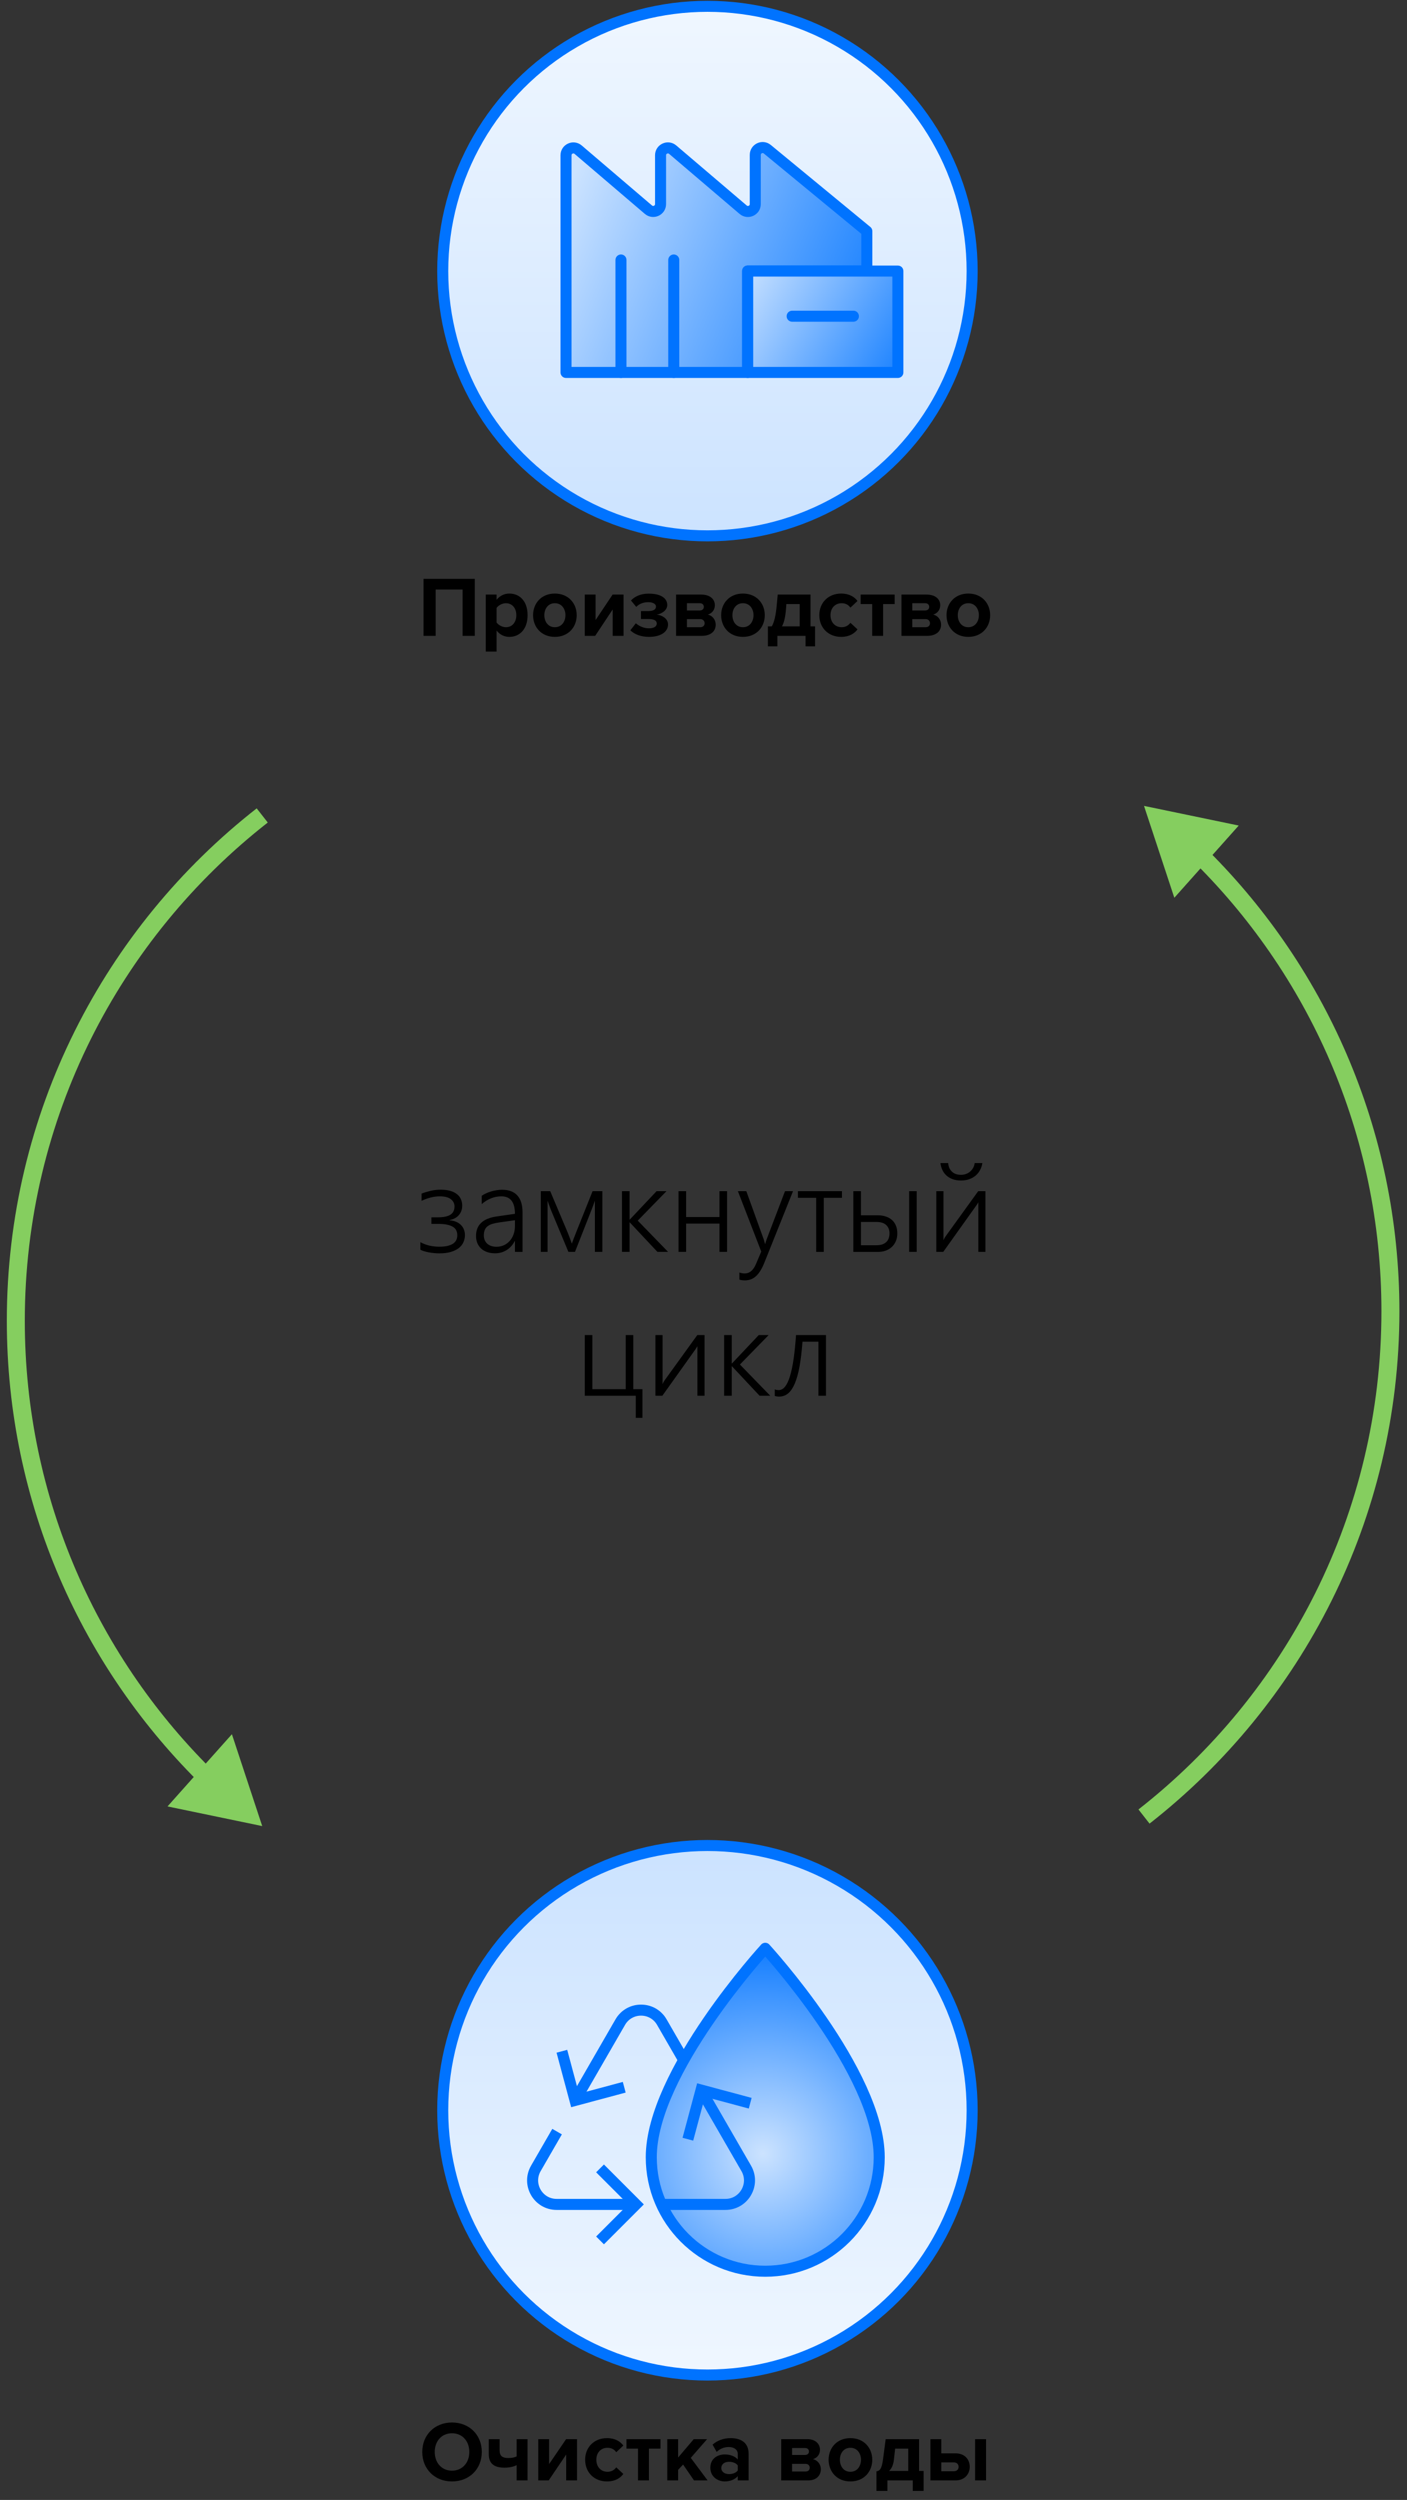
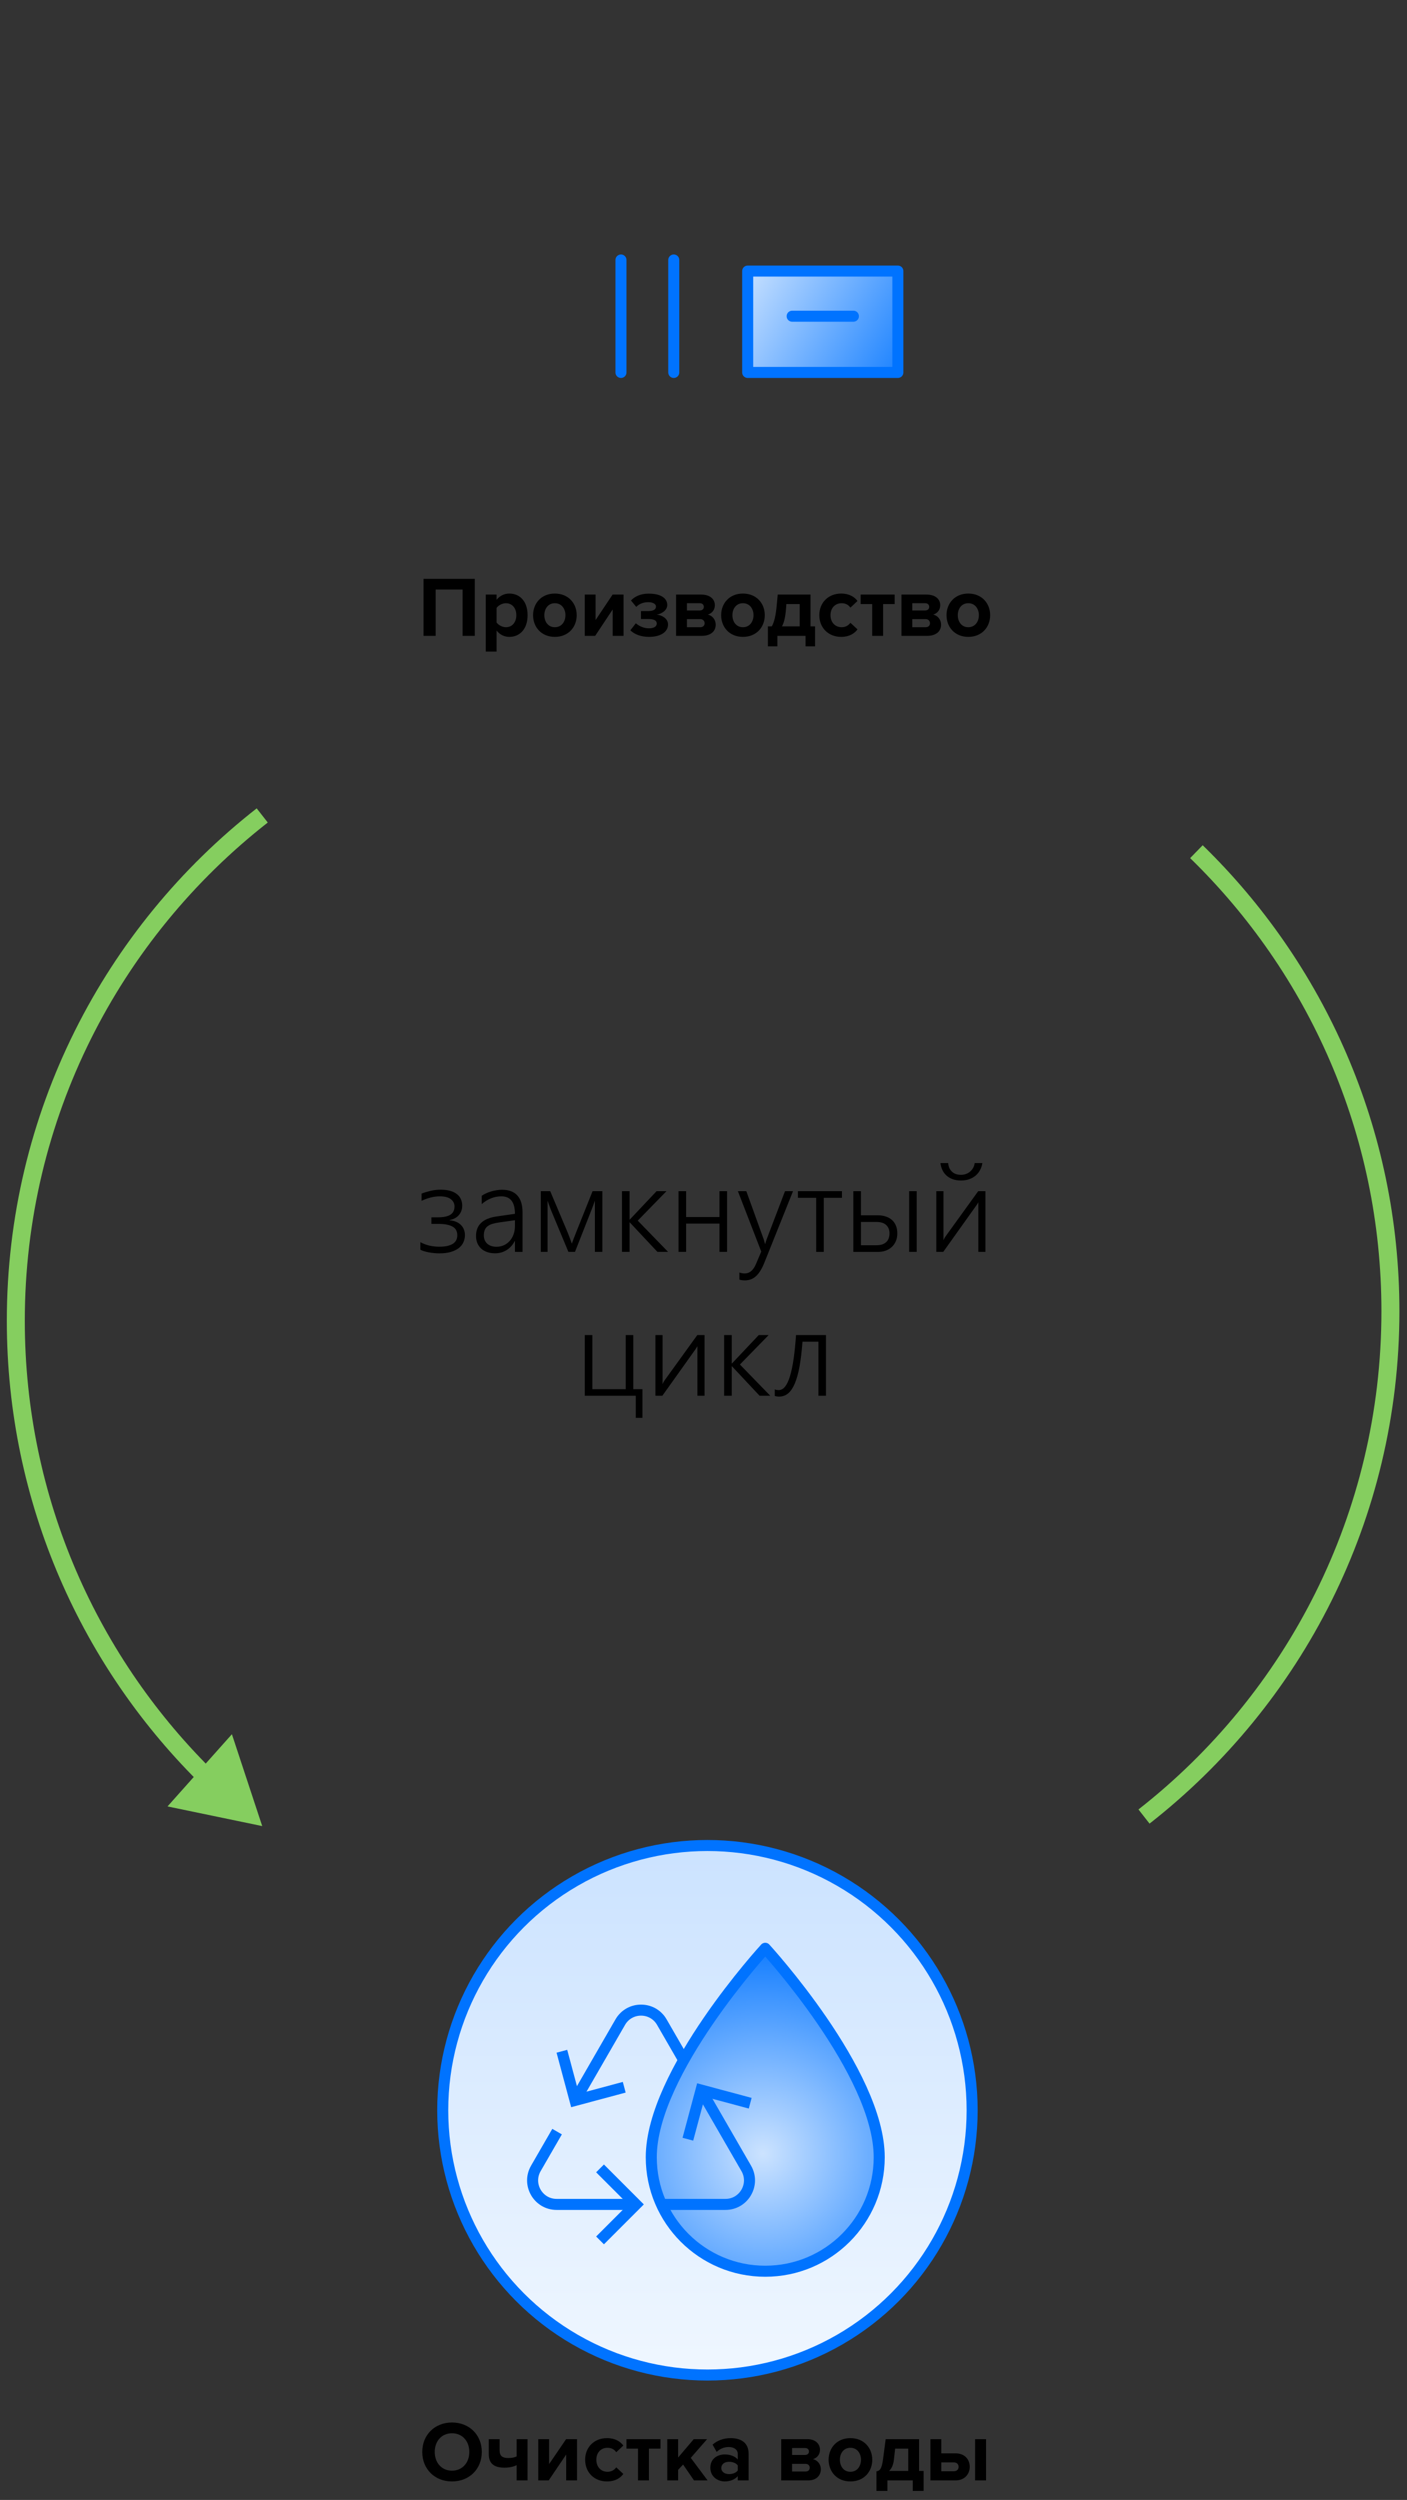
<svg xmlns="http://www.w3.org/2000/svg" version="1.2" baseProfile="tiny" id="Layer_1" x="0px" y="0px" width="313px" height="556px" viewBox="0 0 313 556" overflow="visible" xml:space="preserve">
  <rect x="0" y="0" width="313" height="556" fill="#333333" stroke="none" />
  <path d="M102.902,141.416h2.717v-12.673H94.219v12.673h2.698v-10.298h5.985V141.416z M110.472,144.912v-4.674  c0.741,0.95,1.748,1.406,2.831,1.406c2.356,0,4.066-1.767,4.066-4.826c0-3.059-1.71-4.807-4.066-4.807  c-1.121,0-2.128,0.494-2.831,1.387v-1.159h-2.413v12.673H110.472z M114.861,136.818c0,1.596-0.931,2.679-2.318,2.679  c-0.779,0-1.672-0.475-2.071-1.045v-3.249c0.399-0.589,1.292-1.045,2.071-1.045C113.93,134.158,114.861,135.241,114.861,136.818z   M123.43,141.644c3.04,0,4.864-2.204,4.864-4.826c0-2.603-1.824-4.807-4.864-4.807c-3.021,0-4.845,2.204-4.845,4.807  C118.585,139.44,120.409,141.644,123.43,141.644z M123.43,139.497c-1.501,0-2.337-1.235-2.337-2.679c0-1.425,0.836-2.66,2.337-2.66  s2.356,1.235,2.356,2.66C125.786,138.262,124.931,139.497,123.43,139.497z M130.084,141.416h2.318l3.895-5.871v5.871h2.413v-9.177  h-2.432l-3.781,5.662v-5.662h-2.413V141.416z M140.231,140.181c0.874,0.874,2.318,1.463,4.142,1.463c2.66,0,4.237-1.14,4.237-2.755  c0-1.387-1.463-2.109-2.527-2.185c1.159-0.19,2.356-0.988,2.356-2.166c-0.019-1.558-1.539-2.527-4.18-2.508  c-1.748,0-3.04,0.627-3.895,1.52l1.178,1.425c0.684-0.703,1.596-1.045,2.698-1.045c1.007,0,1.691,0.399,1.691,0.969  c0,0.646-0.57,1.007-1.729,1.007h-1.615v1.767h1.615c1.216,0,1.9,0.285,1.9,1.007c0,0.608-0.57,1.064-1.748,1.064  c-1.026,0-2.09-0.418-2.907-1.121L140.231,140.181z M150.401,141.416h5.681c2.147,0,3.135-1.102,3.135-2.489  c0-1.102-0.741-2.014-1.748-2.242c0.855-0.247,1.558-0.988,1.558-2.09c0-1.235-0.95-2.356-3.04-2.356h-5.586V141.416z   M156.576,134.975c0,0.437-0.323,0.798-0.893,0.798h-2.869v-1.615h2.869C156.253,134.158,156.576,134.5,156.576,134.975z   M156.747,138.604c0,0.532-0.361,0.893-0.969,0.893h-2.964v-1.805h2.964C156.405,137.692,156.747,138.129,156.747,138.604z   M165.27,141.644c3.04,0,4.864-2.204,4.864-4.826c0-2.603-1.824-4.807-4.864-4.807c-3.021,0-4.845,2.204-4.845,4.807  C160.425,139.44,162.249,141.644,165.27,141.644z M165.27,139.497c-1.501,0-2.337-1.235-2.337-2.679c0-1.425,0.836-2.66,2.337-2.66  c1.501,0,2.356,1.235,2.356,2.66C167.626,138.262,166.771,139.497,165.27,139.497z M170.828,139.307v4.446h2.109v-2.337h6.27v2.337  h2.109v-4.446h-1.007v-7.068h-7.296l-0.19,2.014c-0.247,2.945-0.665,4.275-1.14,5.054H170.828z M174.875,135.165l0.057-0.817h2.964  v4.959h-3.952C174.267,138.775,174.685,137.768,174.875,135.165z M182.264,136.818c0,2.831,2.033,4.826,4.864,4.826  c1.881,0,3.021-0.817,3.629-1.672l-1.577-1.463c-0.437,0.608-1.102,0.988-1.938,0.988c-1.463,0-2.489-1.083-2.489-2.679  c0-1.596,1.026-2.66,2.489-2.66c0.836,0,1.501,0.342,1.938,0.988l1.577-1.482c-0.608-0.836-1.748-1.653-3.629-1.653  C184.297,132.011,182.264,134.006,182.264,136.818z M194.026,141.416h2.432v-7.068h2.565v-2.109h-7.562v2.109h2.565V141.416z   M200.536,141.416h5.681c2.147,0,3.135-1.102,3.135-2.489c0-1.102-0.741-2.014-1.748-2.242c0.855-0.247,1.558-0.988,1.558-2.09  c0-1.235-0.95-2.356-3.04-2.356h-5.586V141.416z M206.711,134.975c0,0.437-0.323,0.798-0.893,0.798h-2.869v-1.615h2.869  C206.388,134.158,206.711,134.5,206.711,134.975z M206.882,138.604c0,0.532-0.361,0.893-0.969,0.893h-2.964v-1.805h2.964  C206.54,137.692,206.882,138.129,206.882,138.604z M215.405,141.644c3.04,0,4.864-2.204,4.864-4.826  c0-2.603-1.824-4.807-4.864-4.807c-3.021,0-4.845,2.204-4.845,4.807C210.56,139.44,212.384,141.644,215.405,141.644z   M215.405,139.497c-1.501,0-2.337-1.235-2.337-2.679c0-1.425,0.836-2.66,2.337-2.66c1.501,0,2.356,1.235,2.356,2.66  C217.761,138.262,216.906,139.497,215.405,139.497z" />
  <path d="M100.548,551.886c3.838,0,6.631-2.736,6.631-6.555c0-3.819-2.793-6.555-6.631-6.555c-3.819,0-6.612,2.736-6.612,6.555  C93.936,549.15,96.729,551.886,100.548,551.886z M100.548,549.492c-2.337,0-3.838-1.805-3.838-4.161  c0-2.375,1.501-4.161,3.838-4.161c2.337,0,3.857,1.786,3.857,4.161C104.405,547.687,102.885,549.492,100.548,549.492z   M108.73,542.481v3.325c0,1.9,0.95,3.021,3.515,3.021c1.14,0,2.09-0.247,2.679-0.57v3.401h2.432v-9.177h-2.432v3.838  c-0.418,0.209-1.007,0.361-1.843,0.361c-1.273,0-1.938-0.418-1.938-1.71v-2.489H108.73z M122.058,551.658l3.895-5.757v5.757h2.413  v-9.177h-2.432l-3.781,5.548v-5.548h-2.413v9.177H122.058z M135.036,551.886c1.881,0,3.021-0.817,3.629-1.672l-1.577-1.463  c-0.437,0.608-1.102,0.988-1.938,0.988c-1.463,0-2.489-1.083-2.489-2.679s1.026-2.66,2.489-2.66c0.836,0,1.501,0.342,1.938,0.988  l1.577-1.482c-0.608-0.836-1.748-1.653-3.629-1.653c-2.831,0-4.864,1.995-4.864,4.807  C130.172,549.891,132.205,551.886,135.036,551.886z M144.365,551.658v-7.068h2.565v-2.109h-7.562v2.109h2.565v7.068H144.365z   M157.412,551.658l-3.743-5.016l3.629-4.161h-2.964l-3.477,4.085v-4.085h-2.413v9.177h2.413v-2.356l1.102-1.178l2.432,3.534H157.412  z M166.535,551.658v-5.928c0-2.641-1.919-3.477-4.009-3.477c-1.444,0-2.888,0.456-4.009,1.444l0.912,1.615  c0.779-0.722,1.691-1.083,2.679-1.083c1.216,0,2.014,0.608,2.014,1.539v1.235c-0.608-0.722-1.691-1.121-2.907-1.121  c-1.463,0-3.192,0.817-3.192,2.964c0,2.052,1.729,3.04,3.192,3.04c1.197,0,2.28-0.437,2.907-1.178v0.95H166.535z M162.184,550.252  c-0.95,0-1.729-0.494-1.729-1.349c0-0.893,0.779-1.387,1.729-1.387c0.779,0,1.539,0.266,1.938,0.798v1.14  C163.723,549.986,162.963,550.252,162.184,550.252z M179.774,551.658c1.843,0,2.831-1.102,2.831-2.489  c0-1.102-0.741-2.014-1.748-2.242c0.855-0.247,1.558-0.988,1.558-2.09c0-1.235-0.95-2.356-2.812-2.356h-5.814v9.177H179.774z   M179.185,549.682h-2.983v-1.71h2.983c0.608,0,0.95,0.399,0.95,0.855C180.135,549.359,179.774,549.682,179.185,549.682z   M179.109,545.996h-2.907v-1.539h2.907c0.532,0,0.855,0.323,0.855,0.779C179.964,545.654,179.641,545.996,179.109,545.996z   M189.178,551.886c3.04,0,4.864-2.204,4.864-4.826c0-2.603-1.824-4.807-4.864-4.807c-3.021,0-4.845,2.204-4.845,4.807  C184.333,549.682,186.157,551.886,189.178,551.886z M189.178,549.739c-1.501,0-2.337-1.235-2.337-2.679  c0-1.425,0.836-2.66,2.337-2.66c1.501,0,2.356,1.235,2.356,2.66C191.534,548.504,190.679,549.739,189.178,549.739z M194.977,553.995  h2.432v-2.337h5.643v2.337h2.413v-4.446h-1.007v-7.068h-7.429l-0.589,4.446c-0.285,2.223-0.722,2.584-1.463,2.717V553.995z   M199.138,544.59h2.907v4.959h-4.256c0.57-0.532,0.931-1.349,1.064-2.47L199.138,544.59z M206.984,542.481v9.177h5.548  c2.052,0,3.192-1.387,3.192-3.021c0-1.615-1.064-3.002-3.192-3.002h-3.135v-3.154H206.984z M212.171,547.649  c0.684,0,1.083,0.418,1.083,0.988c0,0.57-0.399,0.988-1.083,0.988h-2.774v-1.976H212.171z M219.353,551.658v-9.177h-2.432v9.177  H219.353z" />
  <path d="M103.429,274.693c0,0.571-0.115,1.103-0.343,1.595c-0.22,0.492-0.563,0.923-1.028,1.292  c-0.466,0.36-1.055,0.646-1.767,0.857c-0.712,0.211-1.556,0.316-2.531,0.316c-0.413,0-0.822-0.022-1.226-0.065  c-0.404-0.036-0.791-0.088-1.16-0.159c-0.36-0.07-0.703-0.154-1.028-0.25c-0.316-0.097-0.593-0.207-0.831-0.33v-1.687  c0.607,0.334,1.27,0.589,1.991,0.764c0.73,0.167,1.463,0.251,2.202,0.251c0.738,0,1.362-0.062,1.872-0.185  c0.519-0.132,0.936-0.307,1.253-0.527c0.316-0.229,0.544-0.497,0.685-0.804c0.141-0.317,0.211-0.659,0.211-1.029  c0-0.914-0.365-1.564-1.094-1.951c-0.721-0.386-1.749-0.58-3.085-0.58h-1.582v-1.463h1.463c1.239,0,2.162-0.194,2.769-0.58  c0.606-0.396,0.909-1.007,0.909-1.833c0-0.668-0.272-1.208-0.817-1.621c-0.545-0.422-1.358-0.633-2.439-0.633  c-0.694,0-1.389,0.092-2.083,0.277c-0.694,0.175-1.358,0.417-1.991,0.725v-1.609c0.633-0.246,1.31-0.452,2.03-0.619  c0.721-0.167,1.459-0.251,2.215-0.251c0.835,0,1.551,0.088,2.149,0.264c0.607,0.176,1.103,0.422,1.49,0.738  c0.396,0.308,0.686,0.681,0.87,1.121c0.194,0.43,0.29,0.905,0.29,1.424c0,0.826-0.246,1.525-0.738,2.096  c-0.483,0.562-1.169,0.931-2.057,1.107v0.066c0.528,0.035,1.002,0.141,1.424,0.317c0.422,0.175,0.778,0.408,1.068,0.698  c0.299,0.29,0.523,0.629,0.672,1.015C103.35,273.827,103.429,274.245,103.429,274.693z M114.556,278.424v-2.4h-0.053  c-0.44,0.862-1.042,1.53-1.806,2.004c-0.756,0.475-1.613,0.712-2.571,0.712c-0.65,0-1.239-0.092-1.767-0.277  c-0.518-0.184-0.962-0.443-1.331-0.777c-0.361-0.343-0.642-0.752-0.844-1.227c-0.193-0.474-0.29-0.997-0.29-1.568  c0-1.222,0.378-2.193,1.134-2.914c0.756-0.729,1.898-1.204,3.428-1.424l4.1-0.593c0-2.593-1.007-3.889-3.019-3.889  c-1.574,0-3.033,0.575-4.377,1.727v-1.846c0.281-0.202,0.597-0.382,0.949-0.54c0.36-0.167,0.738-0.308,1.134-0.422  c0.395-0.123,0.799-0.216,1.213-0.277c0.421-0.07,0.83-0.106,1.226-0.106c1.503,0,2.636,0.422,3.401,1.266  c0.773,0.844,1.16,2.101,1.16,3.771v8.78H114.556z M111.075,271.872c-0.606,0.087-1.125,0.197-1.555,0.329  c-0.431,0.132-0.787,0.312-1.068,0.541c-0.282,0.219-0.488,0.496-0.62,0.83c-0.132,0.325-0.198,0.73-0.198,1.213  c0,0.361,0.062,0.694,0.185,1.002c0.132,0.308,0.316,0.576,0.554,0.804c0.246,0.22,0.54,0.391,0.883,0.514  c0.351,0.124,0.747,0.185,1.186,0.185c0.598,0,1.147-0.114,1.648-0.343c0.501-0.228,0.932-0.545,1.292-0.949  c0.369-0.404,0.655-0.888,0.857-1.45c0.211-0.563,0.317-1.173,0.317-1.833v-1.331L111.075,271.872z M132.34,278.424v-11.391  c-0.026,0.071-0.07,0.198-0.132,0.383c-0.061,0.175-0.136,0.382-0.224,0.619c-0.088,0.229-0.18,0.475-0.277,0.738  c-0.096,0.255-0.193,0.501-0.29,0.739l-3.506,8.912h-1.464l-3.718-8.912c-0.061-0.15-0.136-0.334-0.224-0.554  c-0.079-0.22-0.162-0.448-0.25-0.686c-0.088-0.237-0.172-0.465-0.251-0.685c-0.079-0.22-0.145-0.404-0.197-0.554v11.391h-1.503  v-13.5h2.096l3.836,9.083c0.079,0.185,0.163,0.396,0.251,0.633c0.096,0.237,0.189,0.479,0.277,0.725  c0.096,0.238,0.18,0.466,0.25,0.686c0.079,0.22,0.145,0.4,0.198,0.54c0.044-0.105,0.101-0.259,0.171-0.461  c0.071-0.202,0.15-0.422,0.238-0.659c0.096-0.238,0.193-0.479,0.29-0.725c0.096-0.246,0.184-0.475,0.263-0.686l3.652-9.136h2.175  v13.5H132.34z M146.249,278.424l-6.144-6.552h-0.052v6.552h-1.688v-13.5h1.688v6.315h0.052l5.959-6.315h2.202l-6.394,6.552  l6.75,6.948H146.249z M160.052,278.424v-6.289h-7.422v6.289h-1.688v-13.5h1.688v5.748h7.422v-5.748h1.688v13.5H160.052z   M170.019,280.876c-0.527,1.318-1.134,2.294-1.819,2.927c-0.686,0.641-1.516,0.962-2.492,0.962c-0.483,0-0.892-0.057-1.226-0.171  v-1.582c0.193,0.07,0.387,0.123,0.58,0.158c0.202,0.035,0.404,0.053,0.606,0.053c0.554,0,1.033-0.176,1.437-0.528  c0.414-0.342,0.769-0.865,1.068-1.569l1.174-2.768l-5.195-13.434h1.872l3.863,10.692c0.053,0.14,0.101,0.303,0.145,0.488  c0.053,0.175,0.101,0.351,0.145,0.527h0.066c0.044-0.15,0.084-0.299,0.119-0.448c0.044-0.159,0.101-0.33,0.171-0.515l4.1-10.744  h1.78L170.019,280.876z M183.255,266.4v12.024h-1.687V266.4h-4.061v-1.476h9.796v1.476H183.255z M202.253,278.424v-13.5h1.674v13.5  H202.253z M199.616,274.297c0,0.668-0.114,1.262-0.343,1.78c-0.228,0.51-0.536,0.941-0.922,1.292  c-0.387,0.343-0.835,0.607-1.345,0.791c-0.501,0.176-1.033,0.264-1.595,0.264h-5.577v-13.5h1.687v5.366h3.745  c0.668,0,1.27,0.092,1.806,0.276c0.536,0.176,0.993,0.435,1.371,0.778c0.378,0.343,0.668,0.765,0.87,1.266  C199.515,273.102,199.616,273.665,199.616,274.297z M197.876,274.297c0-0.773-0.246-1.388-0.738-1.845  c-0.484-0.457-1.218-0.686-2.202-0.686h-3.415v5.181h3.441c0.51,0,0.945-0.061,1.306-0.184c0.369-0.132,0.672-0.312,0.909-0.541  c0.238-0.228,0.413-0.505,0.528-0.83C197.819,275.058,197.876,274.693,197.876,274.297z M217.638,278.424v-11.022  c-0.061,0.097-0.123,0.198-0.184,0.304c-0.062,0.105-0.123,0.202-0.185,0.29l-7.436,10.428h-1.542v-13.5h1.595v10.916  c0.044-0.123,0.106-0.259,0.185-0.409c0.088-0.158,0.193-0.325,0.316-0.501l7.225-10.006h1.608v13.5H217.638z M213.789,261.285  c0.404,0,0.782-0.066,1.133-0.198c0.352-0.131,0.66-0.316,0.923-0.553c0.273-0.238,0.492-0.514,0.659-0.831  c0.176-0.316,0.282-0.659,0.317-1.028h1.714c-0.079,0.545-0.246,1.054-0.501,1.529c-0.246,0.475-0.572,0.888-0.976,1.239  c-0.404,0.343-0.883,0.616-1.437,0.818c-0.545,0.193-1.16,0.29-1.846,0.29c-0.685,0-1.3-0.097-1.845-0.29  c-0.536-0.202-0.998-0.475-1.385-0.818c-0.378-0.351-0.681-0.764-0.909-1.239c-0.22-0.475-0.361-0.984-0.422-1.529h1.714  c0.035,0.387,0.118,0.742,0.25,1.068c0.141,0.316,0.33,0.589,0.567,0.817c0.237,0.229,0.523,0.409,0.857,0.541  C212.945,261.224,213.34,261.285,213.789,261.285z M141.437,315.341v-4.917h-11.351v-13.5h1.687v12.036h7.423v-12.036h1.687v12.036  h2.031v6.381H141.437z M155.148,310.424v-11.022c-0.062,0.097-0.123,0.198-0.185,0.304c-0.061,0.105-0.123,0.202-0.184,0.29  l-7.436,10.428h-1.542v-13.5h1.595v10.916c0.044-0.123,0.105-0.259,0.185-0.409c0.087-0.158,0.193-0.325,0.316-0.501l7.225-10.006  h1.608v13.5H155.148z M168.978,310.424l-6.144-6.552h-0.053v6.552h-1.687v-13.5h1.687v6.315h0.053l5.959-6.315h2.202l-6.394,6.552  l6.75,6.948H168.978z M182.069,310.424V298.4h-3.547c-0.158,2.092-0.373,3.907-0.646,5.445c-0.272,1.53-0.619,2.795-1.041,3.797  c-0.413,1.002-0.91,1.749-1.49,2.241c-0.571,0.484-1.248,0.725-2.03,0.725c-0.176,0-0.347-0.013-0.514-0.039  c-0.167-0.027-0.317-0.062-0.448-0.106V309c0.114,0.053,0.25,0.097,0.408,0.132c0.167,0.026,0.321,0.039,0.462,0.039  c0.536,0,1.01-0.259,1.423-0.777c0.422-0.528,0.787-1.306,1.095-2.334c0.316-1.028,0.584-2.307,0.804-3.836  c0.22-1.53,0.4-3.296,0.54-5.3h6.658v13.5H182.069z" />
  <g>
    <path fill="none" stroke="#85CE5F" stroke-width="4" stroke-miterlimit="10" d="M58.335,181.359   C24.966,207.46,3.518,248.098,3.518,293.746c0,40.08,16.535,76.299,43.156,102.205" />
    <path fill="#85CE5F" d="M37.266,401.759l21.068,4.373l-6.745-20.433L37.266,401.759z" />
  </g>
  <g>
    <path fill="none" stroke="#85CE5F" stroke-width="4" stroke-miterlimit="10" d="M254.494,404.008   c33.368-26.101,54.817-66.739,54.817-112.387c0-40.08-16.535-76.298-43.157-102.205" />
-     <path fill="#85CE5F" d="M275.563,183.608l-21.069-4.373l6.746,20.433L275.563,183.608z" />
  </g>
  <g>
    <linearGradient id="SVGID_1_" gradientUnits="userSpaceOnUse" x1="157.376" y1="530.642" x2="157.376" y2="413.12">
      <stop offset="9.949999e-15" style="stop-color:#F0F7FF" />
      <stop offset="1" style="stop-color:#CCE3FF" />
    </linearGradient>
    <circle fill="url(#SVGID_1_)" stroke="#0073FF" stroke-width="2.454" stroke-miterlimit="10" cx="157.376" cy="469.335" r="58.886" />
    <radialGradient id="SVGID_2_" cx="169.731" cy="478.972" r="50.115" gradientUnits="userSpaceOnUse">
      <stop offset="0" style="stop-color:#CCE3FF" />
      <stop offset="1" style="stop-color:#0073FF" />
    </radialGradient>
    <path fill="url(#SVGID_2_)" stroke="#0073FF" stroke-width="2.454" stroke-linecap="round" stroke-linejoin="round" stroke-miterlimit="10" d="   M195.591,479.781c0,14.003-11.352,25.355-25.355,25.355s-25.355-11.352-25.355-25.355   c0-18.877,25.355-46.473,25.355-46.473S195.591,460.904,195.591,479.781z" />
    <path fill="none" stroke="#0073FF" stroke-width="2.454" stroke-miterlimit="10" d="M127.93,467.149l10.054-17.419   c2.054-3.559,7.192-3.559,9.246,0l4.713,8.165" />
    <path fill="none" stroke="#0073FF" stroke-width="2.454" stroke-miterlimit="10" d="M141.489,490.272h-17.661   c-4.109,0-6.677-4.448-4.623-8.007l4.723-8.181" />
    <path fill="none" stroke="#0073FF" stroke-width="2.454" stroke-miterlimit="10" d="M155.947,464.83l10.064,17.434   c2.054,3.559-0.514,8.007-4.623,8.007h-14.232" />
    <polyline fill="none" stroke="#0073FF" stroke-width="2.454" stroke-miterlimit="10" points="133.482,482.264    141.489,490.272 133.482,498.279  " />
    <polyline fill="none" stroke="#0073FF" stroke-width="2.454" stroke-miterlimit="10" points="153.022,475.774 155.953,464.837    166.891,467.767  " />
    <polyline fill="none" stroke="#0073FF" stroke-width="2.454" stroke-miterlimit="10" points="138.866,464.217 127.928,467.148    124.997,456.21  " />
  </g>
  <g>
    <linearGradient id="SVGID_3_" gradientUnits="userSpaceOnUse" x1="157.376" y1="-0.977" x2="157.376" y2="118.69">
      <stop offset="9.949999e-15" style="stop-color:#F0F7FF" />
      <stop offset="1" style="stop-color:#CCE3FF" />
    </linearGradient>
-     <circle fill="url(#SVGID_3_)" stroke="#0073FF" stroke-width="2.454" stroke-miterlimit="10" cx="157.376" cy="60.29" r="58.886" />
    <g>
      <linearGradient id="SVGID_4_" gradientUnits="userSpaceOnUse" x1="123.988" y1="47.564" x2="200.328" y2="80.245">
        <stop offset="0" style="stop-color:#CCE3FF" />
        <stop offset="1" style="stop-color:#0073FF" />
      </linearGradient>
-       <path fill="url(#SVGID_4_)" stroke="#0073FF" stroke-width="2.454" stroke-linecap="round" stroke-linejoin="round" stroke-miterlimit="10" d="    M192.835,51.425v8.839h-26.515v22.569h-40.405V34.533c0-1.396,1.636-2.15,2.698-1.244l15.635,13.347    c1.062,0.906,2.698,0.152,2.698-1.244V34.529c0-1.395,1.635-2.15,2.697-1.245l15.678,13.358    c1.062,0.905,2.697,0.15,2.697-1.245V34.452c0-1.382,1.608-2.141,2.676-1.263L192.835,51.425z" />
      <linearGradient id="SVGID_5_" gradientUnits="userSpaceOnUse" x1="164.806" y1="60.534" x2="206.167" y2="85.555">
        <stop offset="0" style="stop-color:#CCE3FF" />
        <stop offset="1" style="stop-color:#0073FF" />
      </linearGradient>
      <rect x="166.33" y="60.29" fill="url(#SVGID_5_)" stroke="#0073FF" stroke-width="2.454" stroke-linecap="round" stroke-linejoin="round" stroke-miterlimit="10" width="33.41" height="22.542" />
    </g>
    <g>
      <linearGradient id="SVGID_6_" gradientUnits="userSpaceOnUse" x1="138.14" y1="70.328" x2="138.14" y2="70.328">
        <stop offset="0" style="stop-color:#CCE3FF" />
        <stop offset="1" style="stop-color:#0073FF" />
      </linearGradient>
      <line fill="url(#SVGID_6_)" stroke="#0073FF" stroke-width="2.454" stroke-linecap="round" stroke-linejoin="round" stroke-miterlimit="10" x1="138.14" y1="57.823" x2="138.14" y2="82.833" />
      <linearGradient id="SVGID_7_" gradientUnits="userSpaceOnUse" x1="149.886" y1="70.328" x2="149.886" y2="70.328">
        <stop offset="0" style="stop-color:#CCE3FF" />
        <stop offset="1" style="stop-color:#0073FF" />
      </linearGradient>
      <line fill="url(#SVGID_7_)" stroke="#0073FF" stroke-width="2.454" stroke-linecap="round" stroke-linejoin="round" stroke-miterlimit="10" x1="149.886" y1="57.823" x2="149.886" y2="82.833" />
      <linearGradient id="SVGID_8_" gradientUnits="userSpaceOnUse" x1="176.223" y1="70.328" x2="189.848" y2="70.328">
        <stop offset="0" style="stop-color:#CCE3FF" />
        <stop offset="1" style="stop-color:#0073FF" />
      </linearGradient>
      <line fill="url(#SVGID_8_)" stroke="#0073FF" stroke-width="2.454" stroke-linecap="round" stroke-linejoin="round" stroke-miterlimit="10" x1="176.223" y1="70.328" x2="189.848" y2="70.328" />
    </g>
  </g>
</svg>